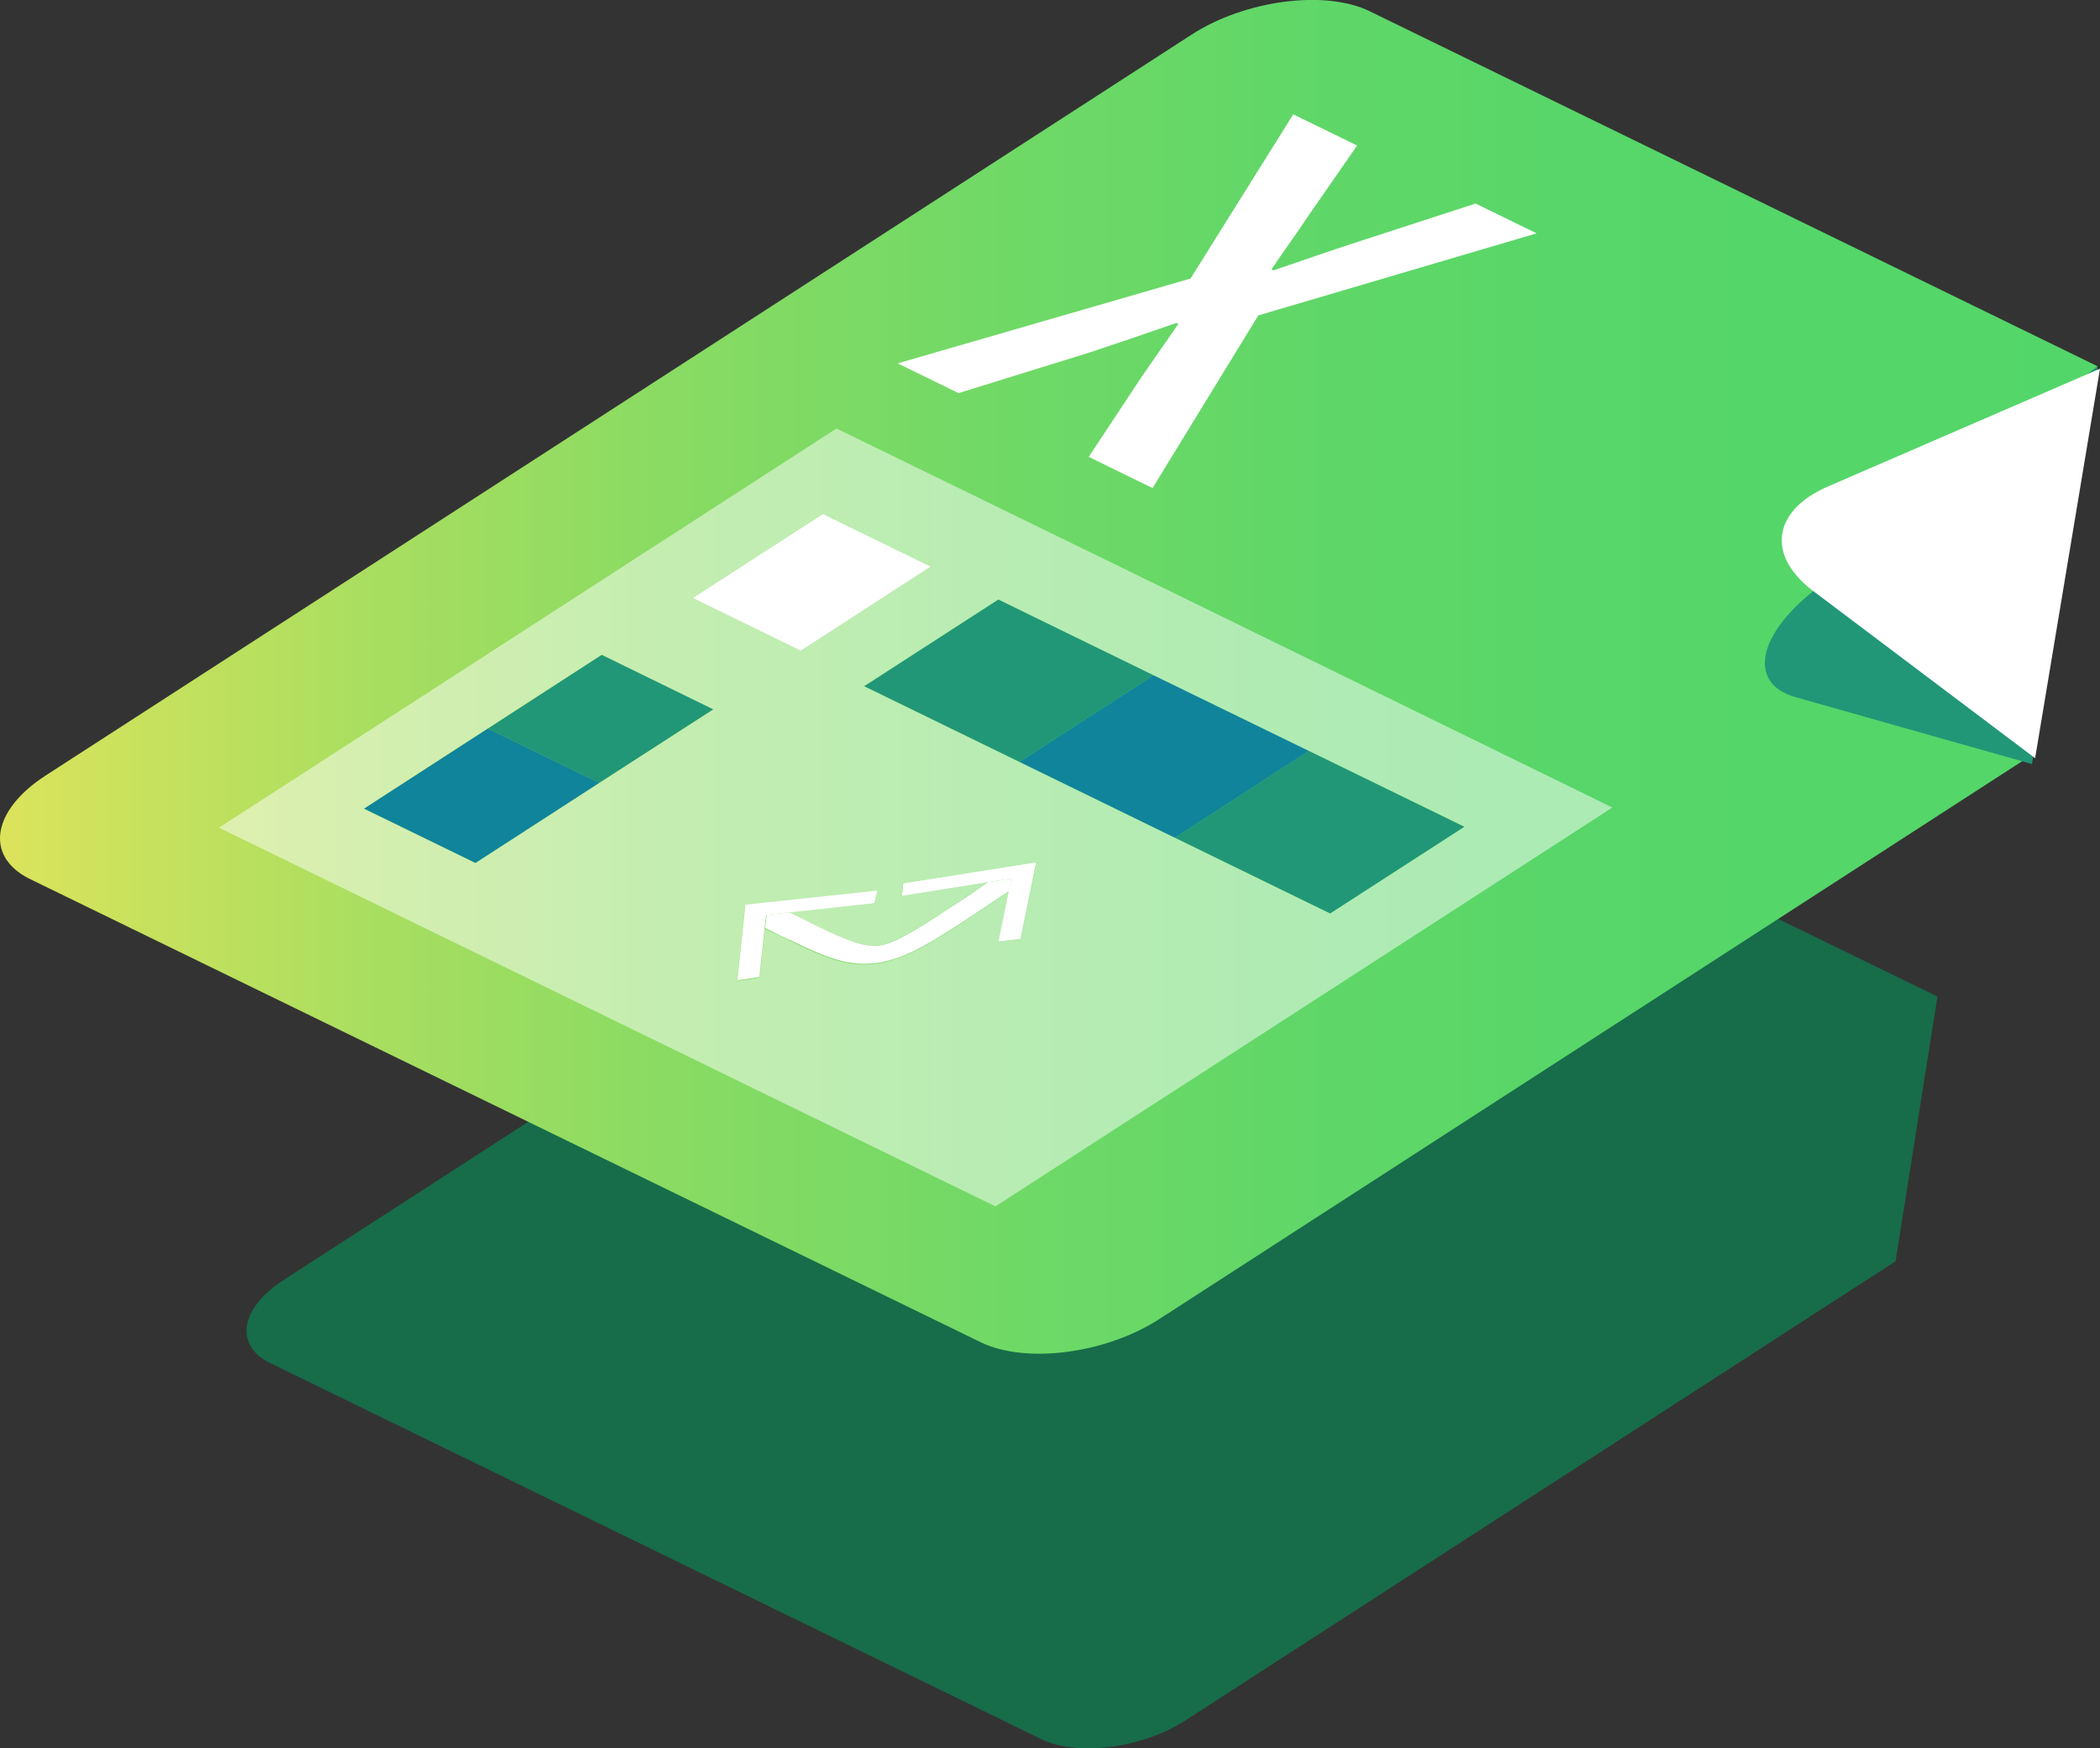
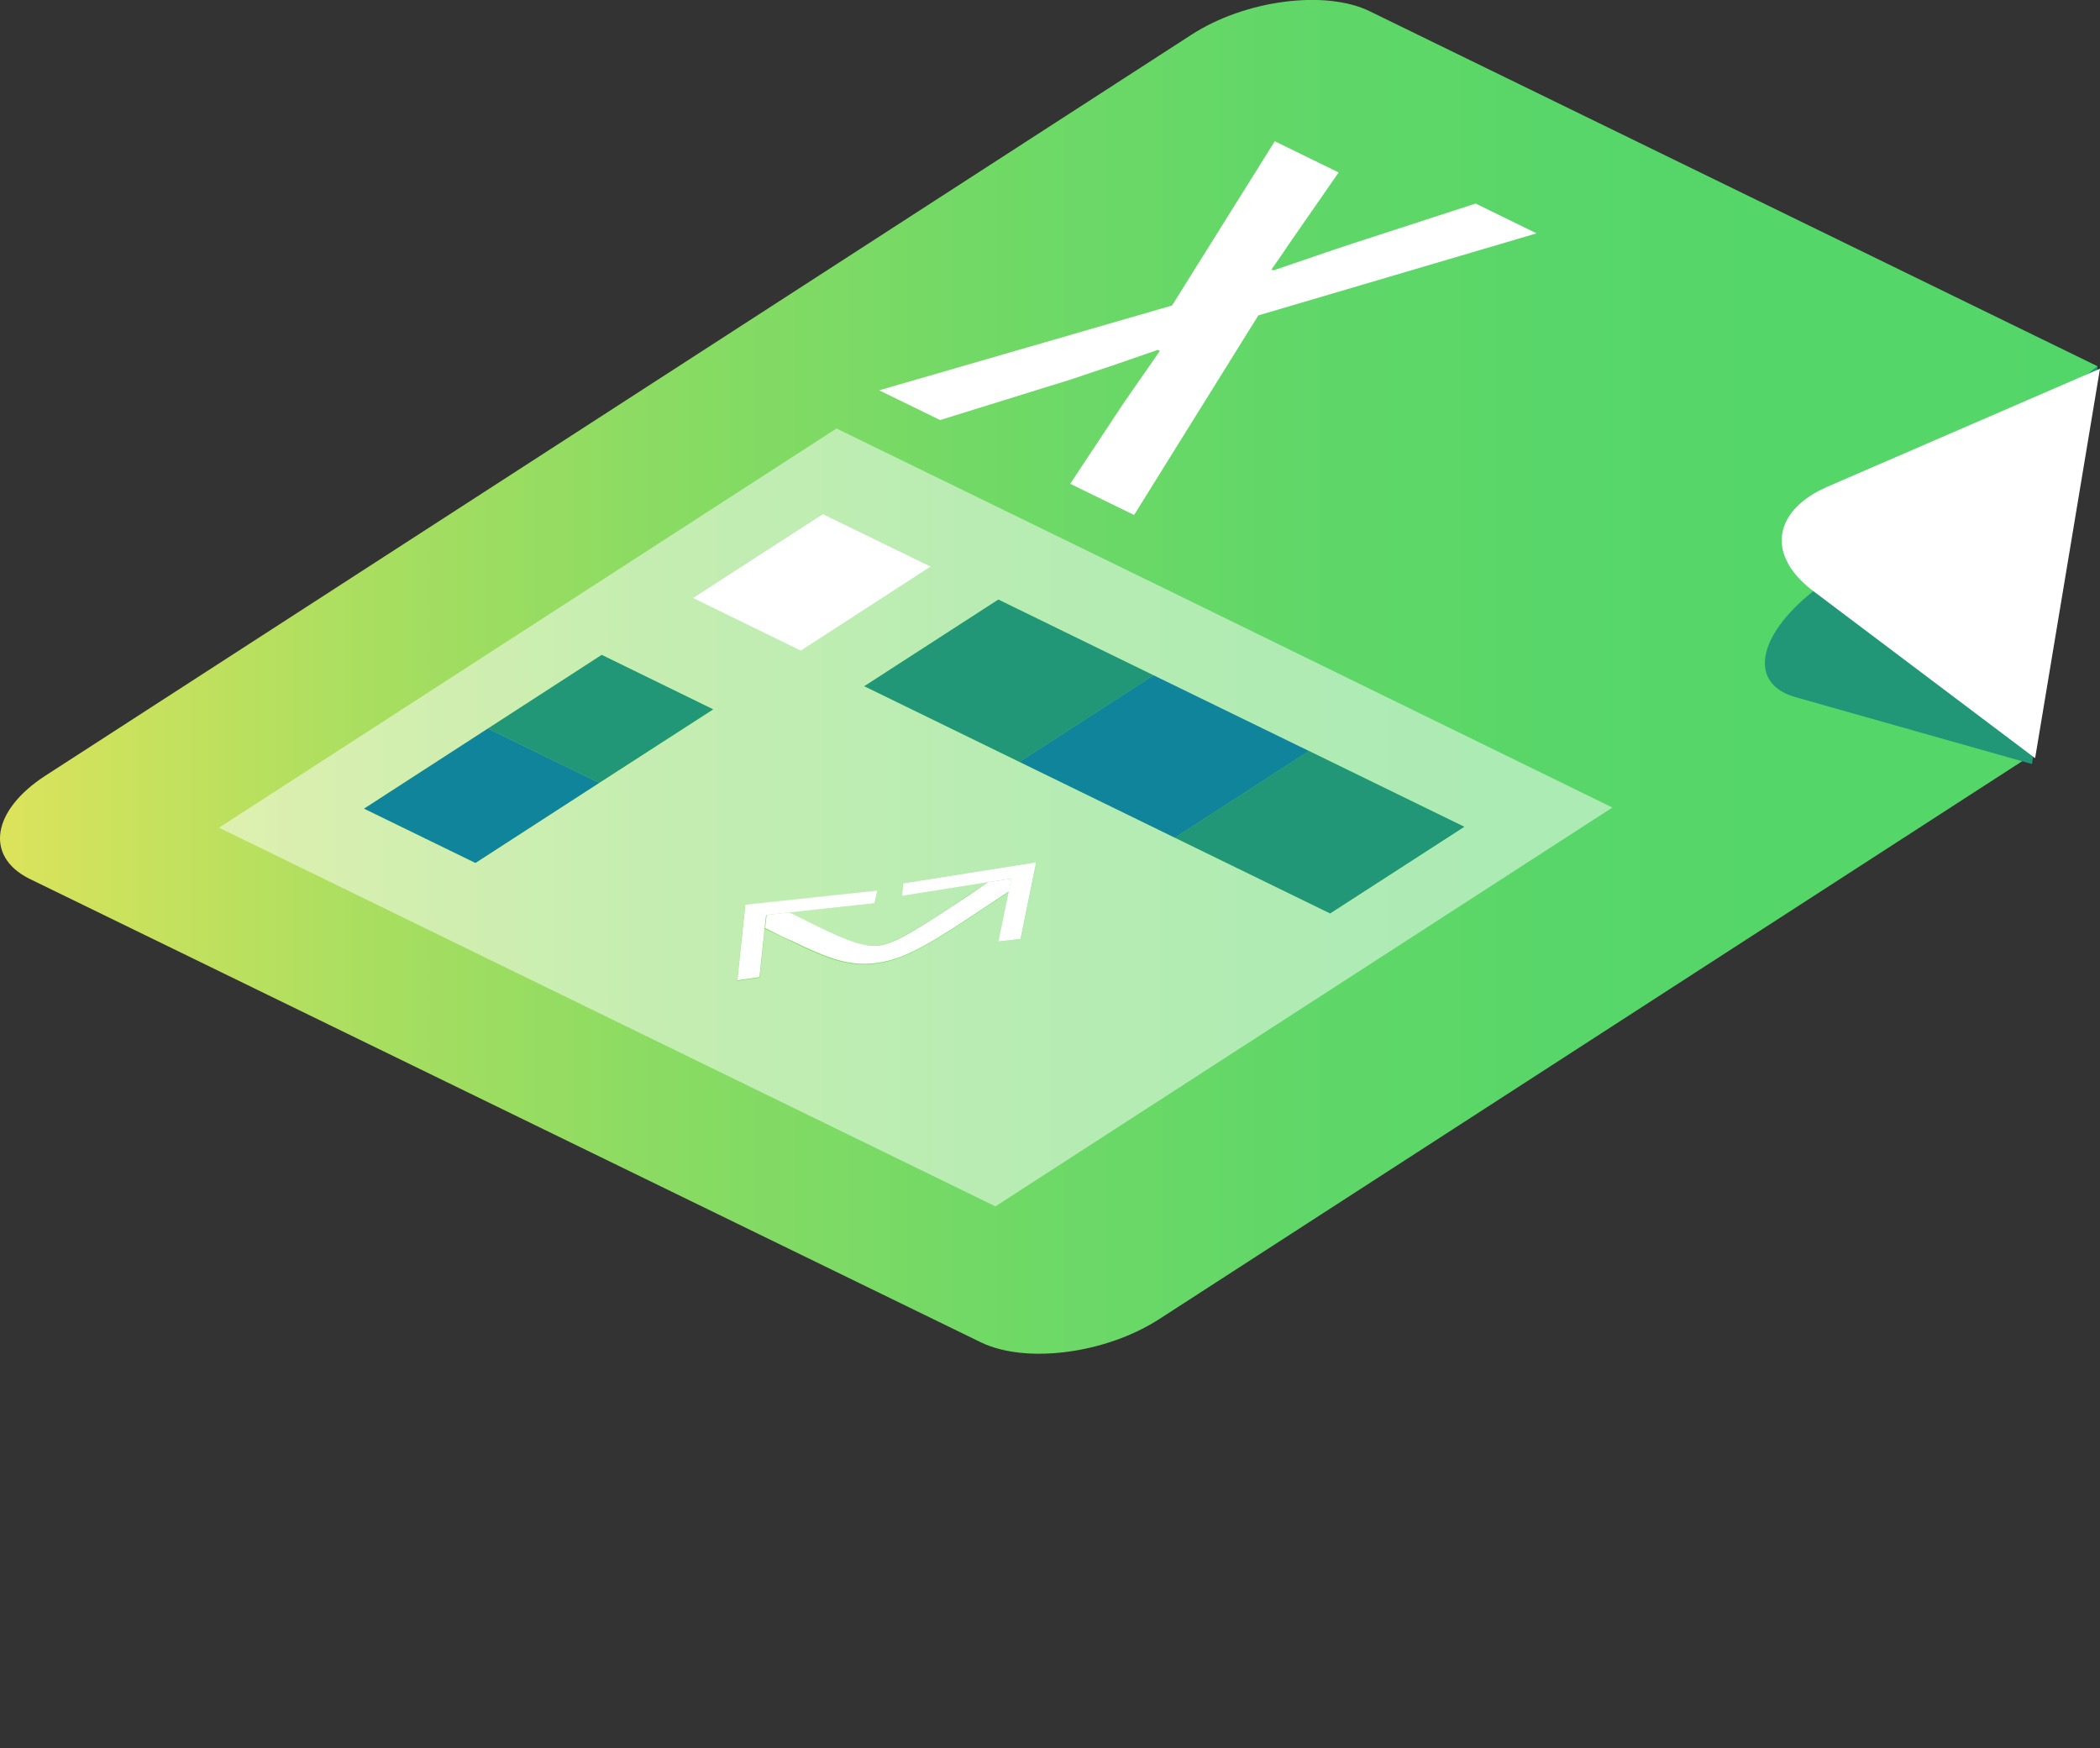
<svg xmlns="http://www.w3.org/2000/svg" viewBox="0 0 186.43 155.21">
  <rect x="0" y="0" width="186.43" height="155.21" fill="#333333" stroke="none" />
  <defs>
    <style>.cls-1{fill:none;}.cls-2{isolation:isolate;}.cls-3{clip-path:url(#clip-path);}.cls-4{fill:#176c4a;}.cls-5{fill:url(#linear-gradient);}.cls-6{fill:#219777;}.cls-7,.cls-9{fill:#fff;}.cls-8{clip-path:url(#clip-path-2);}.cls-9{opacity:0.5;}.cls-10{fill:#10849a;}</style>
    <clipPath id="clip-path">
-       <polygon class="cls-1" points="18.16 118.17 110.5 58.47 190.61 97.54 98.27 157.24 18.16 118.17" />
-     </clipPath>
+       </clipPath>
    <linearGradient id="linear-gradient" y1="60.09" x2="186.2" y2="60.09" gradientUnits="userSpaceOnUse">
      <stop offset="0" stop-color="#dce35b" />
      <stop offset="0.05" stop-color="#cde25d" />
      <stop offset="0.18" stop-color="#a8de60" />
      <stop offset="0.32" stop-color="#89db63" />
      <stop offset="0.47" stop-color="#71d966" />
      <stop offset="0.62" stop-color="#60d768" />
      <stop offset="0.79" stop-color="#56d669" />
      <stop offset="1" stop-color="#53d669" />
    </linearGradient>
    <clipPath id="clip-path-2">
      <polygon class="cls-1" points="19.44 73.48 74.26 38.04 143.19 71.66 88.37 107.1 19.44 73.48" />
    </clipPath>
  </defs>
  <title>Microsoft Excel - Pivot Tables</title>
  <g id="Layer_2" data-name="Layer 2">
    <g id="Layer_1-2" data-name="Layer 1">
      <g class="cls-2">
        <g class="cls-3">
          <path class="cls-4" d="M172,88.47l-61-29.73a15.15,15.15,0,0,0-3.5,1.63L25.17,113.64c-3.86,2.5-4.39,5.81-1.19,7.37L92.44,154.4c3.21,1.56,9,.81,12.84-1.69l63-40.71L172,88.47" />
        </g>
      </g>
      <path class="cls-5" d="M186.2,32.51,121.6,1c-3.95-1.93-11.08-1-15.84,2.09L4.05,68.85C-.71,71.93-1.37,76,2.58,78L87.1,119.18c4,1.92,11.08,1,15.84-2.09l77.74-50.26,5.52-34.32" />
      <path class="cls-6" d="M186.2,32.51l-25.26,20c-5,4-5.71,8.2-1.55,9.38l21,5.94,5.82-35.36" />
      <path class="cls-7" d="M186.43,32.73l-24.2,10.48c-4.6,2-5.56,5.84-1.47,9.1l19.91,15Z" />
-       <path class="cls-7" d="M136.4,20.71,131,18.07l-10.71,3.48c-1.13.37-2.27.75-3.43,1.15L113.06,24l-.18-.08c.59-.88,1.13-1.67,1.64-2.39s1-1.41,1.45-2.11l4.51-6.5-5.67-2.77-9.12,14.58-26,7.53,5.41,2.64,11.57-3.59,3.76-1.26,4-1.38.18.09-1.73,2.49c-.53.76-1.07,1.53-1.6,2.31l-4.63,7,5.67,2.77L111.71,28l24.69-7.28" />
+       <path class="cls-7" d="M136.4,20.71,131,18.07l-10.71,3.48c-1.13.37-2.27.75-3.43,1.15L113.06,24l-.18-.08s1-1.41,1.45-2.11l4.51-6.5-5.67-2.77-9.12,14.58-26,7.53,5.41,2.64,11.57-3.59,3.76-1.26,4-1.38.18.09-1.73,2.49c-.53.76-1.07,1.53-1.6,2.31l-4.63,7,5.67,2.77L111.71,28l24.69-7.28" />
      <g class="cls-2">
        <g class="cls-8">
          <path class="cls-9" d="M32.32,71.79l21.1-13.65L63.31,63,53.2,69.5l-11,7.11-9.89-4.82m47.76,7.74.09-1.11L92,76.55l-1.39,6.8-1.95.23.89-4.4-1.75,1.16c-4.83,3.22-7.27,4.84-10,5.21-2.38.32-4.24-.36-7.48-1.94-.64-.31-1.34-.66-2.09-1l-.33-.16-.46,4.34-2,.3.71-6.72L77.9,79.05l-.27,1.14L70.06,81l.33.16,2.12,1.06c2.57,1.25,4.19,1.89,5.51,1.71,1.57-.21,4-1.81,7.93-4.45l1.76-1.17-7.63,1.21M61.5,53.09l11.55-7.46,9.58,4.67L71.09,57.76,61.5,53.09m54.7,13.58L130,73.4l-11.91,7.69L76.73,60.92l11.9-7.69L102.41,60l13.79,6.72m27,5L74.26,38,19.44,73.48,88.37,107.1l54.82-35.44" />
          <polyline class="cls-6" points="129.99 73.4 116.2 66.67 104.3 74.37 90.51 67.64 102.41 59.95 88.63 53.23 76.73 60.92 118.08 81.09 129.99 73.4" />
          <polyline class="cls-10" points="116.2 66.67 102.41 59.95 90.51 67.64 104.3 74.37 116.2 66.67" />
          <polyline class="cls-6" points="63.31 62.97 53.42 58.14 32.32 71.79 42.21 76.61 32.32 71.79 43.31 64.68 53.2 69.5 63.31 62.97" />
          <polyline class="cls-10" points="53.2 69.5 43.31 64.68 32.32 71.79 42.21 76.61 53.2 69.5" />
          <polyline class="cls-7" points="82.63 50.3 73.05 45.63 61.5 53.09 71.09 57.77 82.63 50.3" />
          <path class="cls-7" d="M89.78,78l-2.07.32L86,79.49c-4,2.64-6.36,4.24-7.93,4.45-1.32.18-2.94-.46-5.51-1.71l-2.12-1.06L70.06,81l-2,.22-.13,1.17.33.16c.75.39,1.45.74,2.09,1,3.24,1.58,5.1,2.26,7.48,1.94,2.74-.37,5.18-2,10-5.21l1.75-1.16L89.78,78" />
          <polyline class="cls-7" points="91.99 76.55 80.17 78.42 80.08 79.53 87.71 78.32 89.78 78 89.54 79.18 88.64 83.58 90.6 83.35 91.99 76.55" />
          <polyline class="cls-7" points="77.9 79.05 66.17 80.32 65.46 87.03 67.42 86.74 67.88 82.4 68.01 81.23 70.06 81.01 77.63 80.19 77.9 79.05" />
        </g>
      </g>
    </g>
  </g>
</svg>